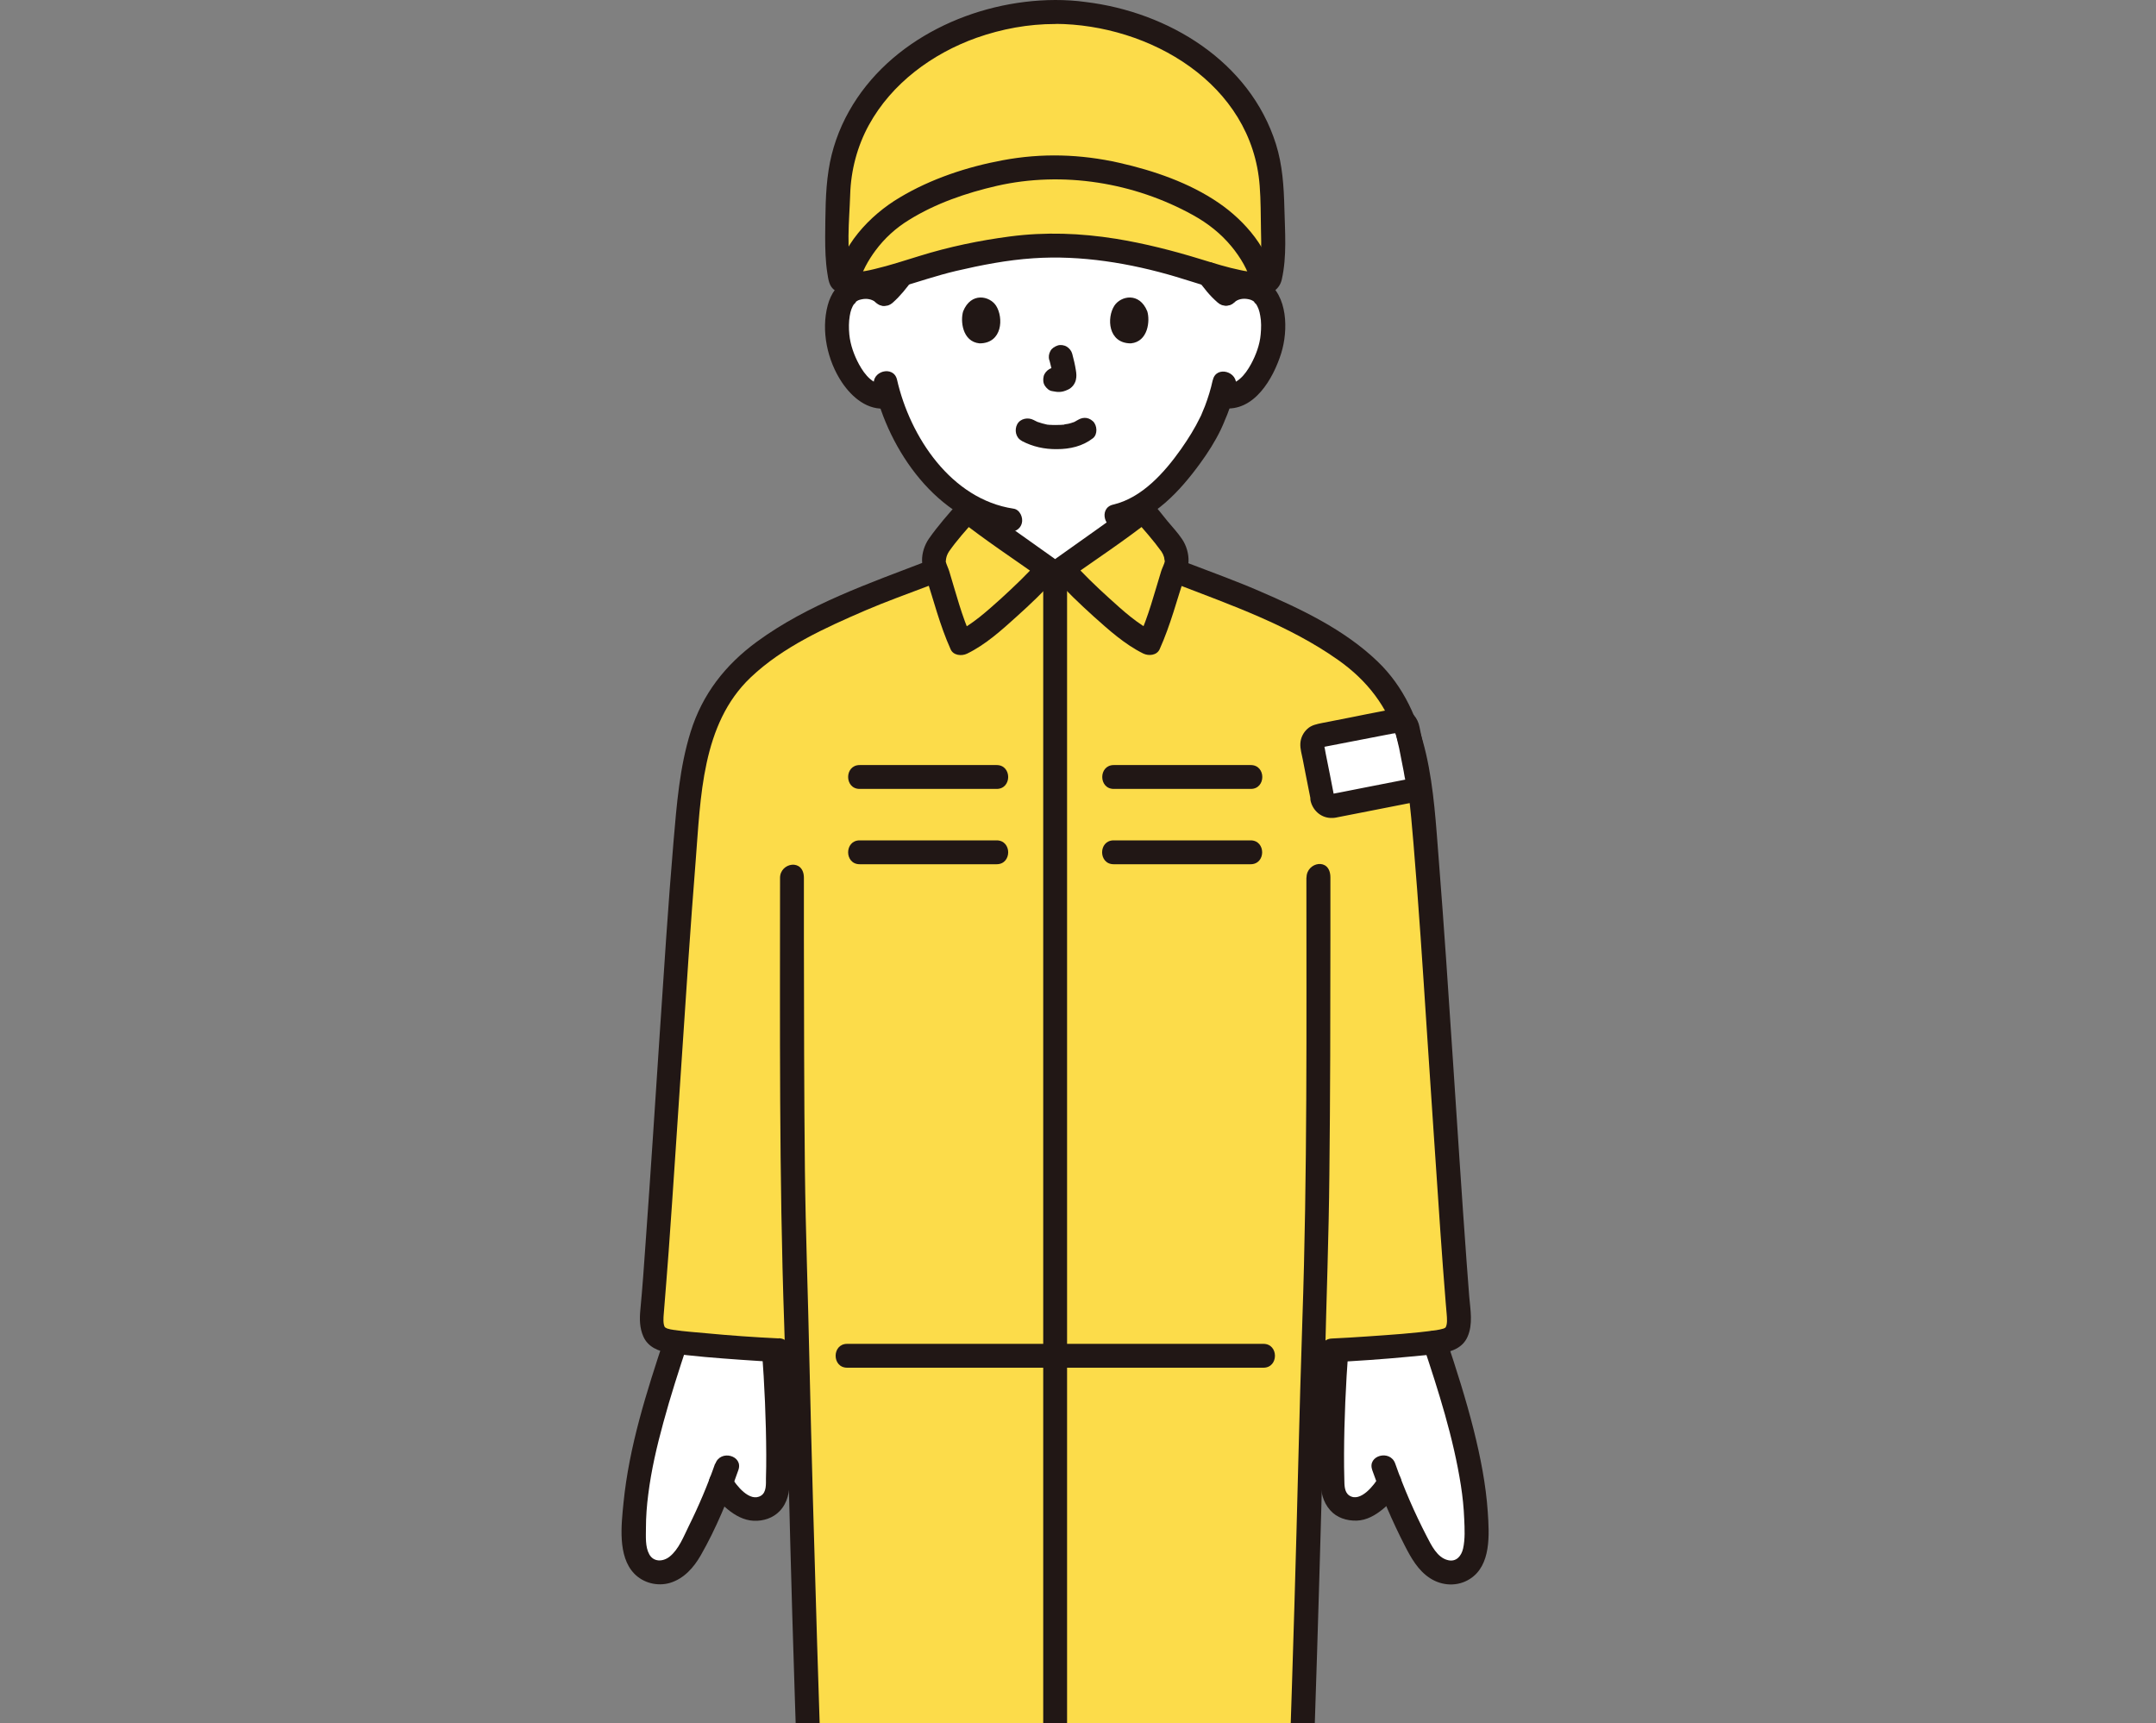
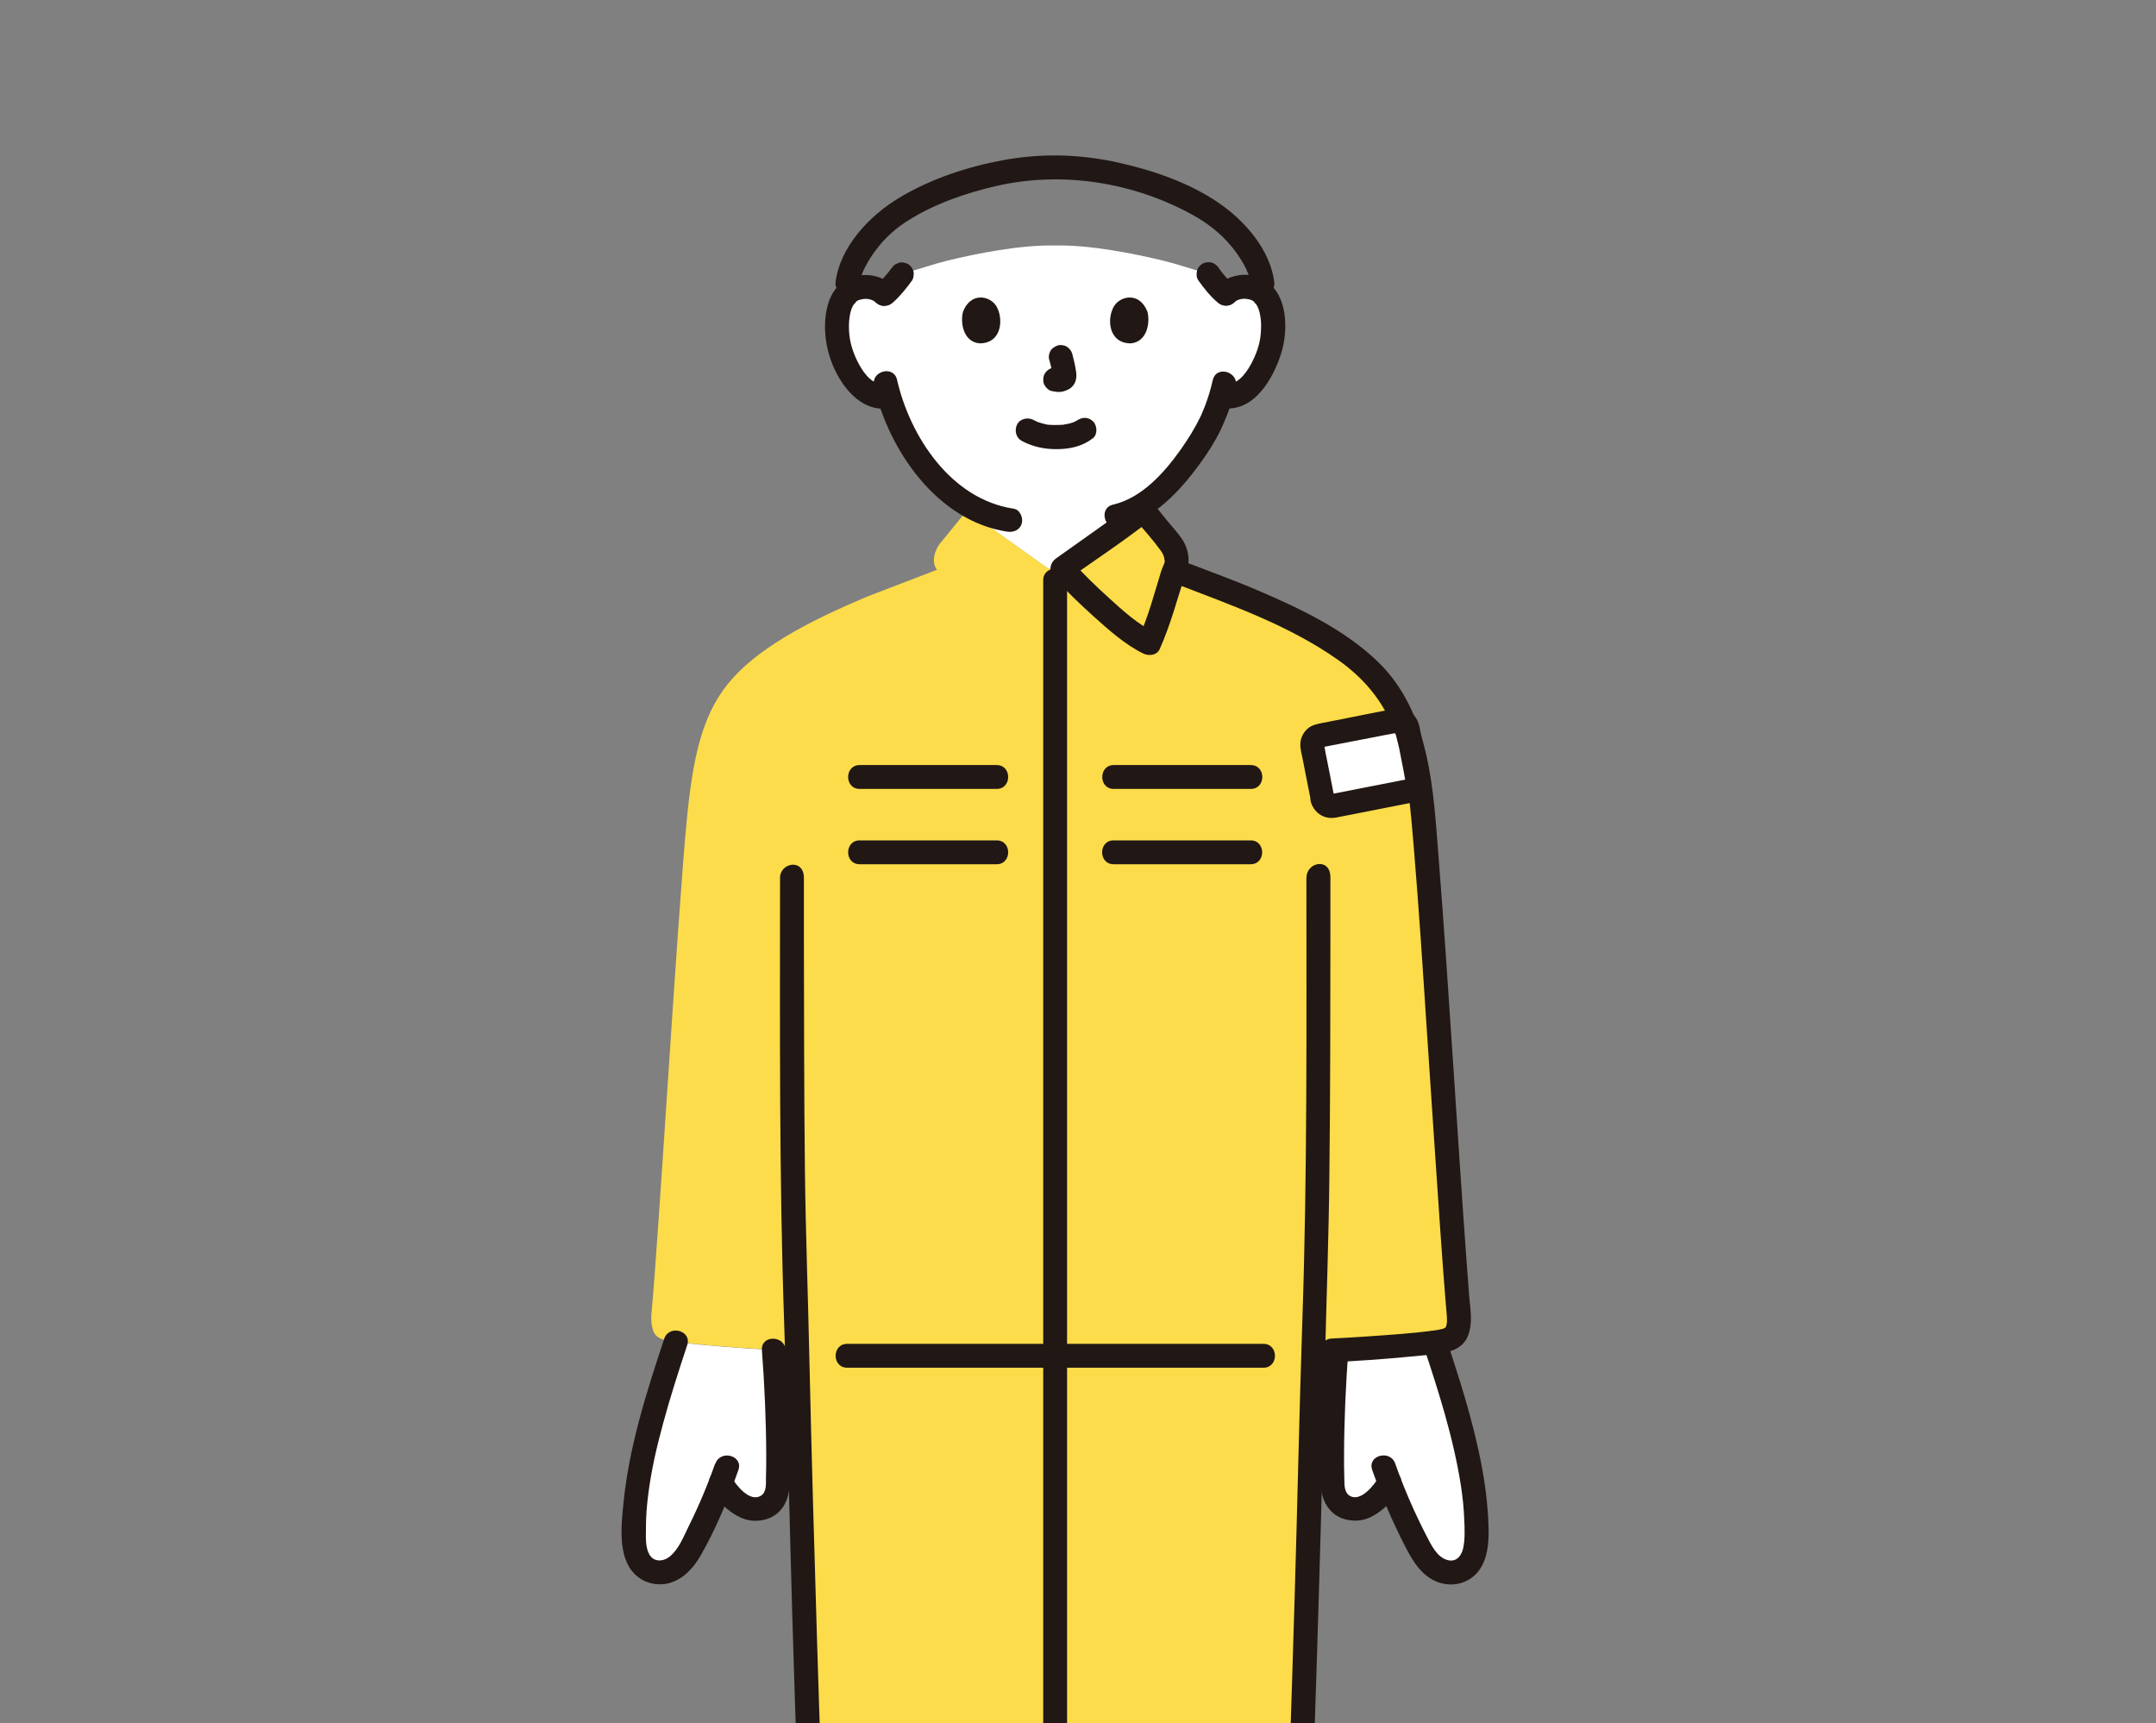
<svg xmlns="http://www.w3.org/2000/svg" id="b" version="1.1" viewBox="0 0 1500 1199">
  <rect x="0" y="0" width="1500" height="1199" fill="#808080" stroke="none" />
  <defs>
    <style>
      .st0 {
        fill: #fcdc4a;
      }

      .st1 {
        fill: #fff;
      }

      .st2 {
        fill: #211715;
      }
    </style>
  </defs>
  <g id="c">
    <g id="d">
      <path class="st1" d="M615.4,204.5c-3.8-3.7-9-5.1-13.4-4.9-9.6.3-13.7,5.5-15.5,8.6-5.3,9.1-5,25.9-1.5,36.3,2.5,7.4,6.6,18.6,16.5,26.7,4.4,3.6,11,5.8,17.1,4.3,4.5,15.2,12.6,33.5,26.8,50.5,11.7,14,24,24.2,37.8,30.2-.2,2.1-.4,4.1-.7,6.1,15.3,11,43.9,31.4,46.8,33.4h9.8c3.1-2.2,37.9-27,51.3-36.6-.2-1.6-.4-3.2-.5-4.9,28.1-14.9,50.3-53.1,54.3-64,1.4-2.9,3.6-8.7,5.4-14.7l1.5.3c5.7,1,11.7-1.2,15.8-4.6,9.9-8.1,14-19.3,16.5-26.7,3.5-10.4,3.8-27.2-1.5-36.3-1.8-3.1-5.9-8.3-15.5-8.6-4.4-.2-9.6,1.2-13.4,4.9-4.9-4.2-9-9.5-12.1-13.8-11.5-3.5-23.2-7.3-31.4-9.3-20.4-4.9-50.8-11.1-75.3-10.6-24.5-.5-54.8,5.6-75.3,10.6-8.2,2-19.9,5.9-31.4,9.3-3.1,4.3-7.2,9.6-12.1,13.8h0Z" />
      <path class="st1" d="M463,955.2c2.4-7.4,4.7-14.6,7-21.4,1.1.1,2.1.2,3,.3,18.6,2.1,43.4,4.1,65.3,5.2,2.1,28,3.8,67.5,2.7,95.2-.2,4.2-2.4,9.1-5.6,11.9-2.3,2.1-5.8,3.4-11.1,3.3-7-.2-16.9-7.6-22.8-18.2-4.9,13.2-9.9,24.2-18.7,41.4-3,5.8-6.2,11.7-11.2,16-5,4.3-12.1,6.6-18.2,4.3-9.1-3.5-11.6-11.2-12.2-21-2.2-34.8,9.6-79,21.7-117.1h0Z" />
      <path class="st1" d="M1005.2,955.2c-2.4-7.4-4.7-14.6-7-21.4-1.1.1-2.1.2-3,.3-18.6,2.1-43.4,4.1-65.3,5.2-2.1,28-3.8,67.5-2.7,95.2.2,4.2,2.4,9.1,5.6,11.9,2.3,2.1,5.8,3.4,11.1,3.3,7-.2,16.9-7.6,22.8-18.2,4.9,13.2,9.9,24.2,18.7,41.4,3,5.8,6.2,11.7,11.2,16,5,4.3,12.1,6.6,18.2,4.3,9.1-3.5,11.6-11.2,12.2-21,2.2-34.8-9.6-79-21.7-117.1h0Z" />
      <path class="st1" d="M615.6,1645.8c-5.2,10.1-23,29.9-28.8,35.5-17.4,16.8-26.6,24.8-39.3,38.9-9.8,10.8-17.8,31-13,47.7,3.3,11.4,13.2,18.2,24.2,22.7,4.8,2,22.9,3.3,32.1,1.6,14.3-2.7,27.1-7.6,37.8-15.9,18.3-14.1,33.6-28,52.9-42.3,6.8-5,15.2-8.5,21.7-13.9,3.7-3.1,6.5-7.3,8.7-11.6,7.6-14.5,6.9-41.5,4-57.6" />
-       <path class="st1" d="M852.7,1645.8c5.2,10.1,23,29.9,28.8,35.5,17.4,16.8,26.6,24.8,39.3,38.9,9.8,10.8,17.8,31,13,47.7-3.3,11.4-13.2,18.2-24.2,22.7-4.8,2-22.9,3.3-32.1,1.6-14.3-2.7-27.1-7.6-37.8-15.9-18.3-14.1-33.6-28-52.9-42.3-6.8-5-15.2-8.5-21.7-13.9-3.7-3.1-6.5-7.3-8.7-11.6-7.6-14.5-6.9-41.5-4-57.6" />
      <path class="st1" d="M920.1,555.7c-1.7-8.9-4.4-22.2-7.1-36.4-.7-3.4,1.6-6.8,5-7.5,27.9-5.4,41.9-8.2,53.8-10.5,3.4-.7,6.8,1.6,7.4,5,1.6,8.3,4.3,21.8,7.1,36.4.7,3.4-1.6,6.8-5,7.4l-53.8,10.5c-3.4.7-6.8-1.6-7.4-5h0Z" />
      <g id="e">
        <path class="st0" d="M1014.9,914.4c-5.2-54.8-18-274.6-24.6-343.6-2.1-22.5-4.9-40.9-9.5-56.6,1.5,7.9,3.5,17.9,5.6,28.5.7,3.4-1.6,6.8-5,7.4l-53.8,10.5c-3.4.7-6.8-1.6-7.4-5-1.7-8.9-4.4-22.2-7.1-36.4-.7-3.4,1.6-6.8,5-7.5,27.9-5.4,41.9-8.2,53.8-10.5,1.8-.4,3.6.1,5,1.1-3.8-9.7-8.6-18.3-14.8-26.1-19.5-24.4-54.3-43.1-97.7-61.3l-43.7-16.8s-2.3-.9-4.4-1.7c4.3-5,1.6-14.1-2.4-18.7-5.7-6.6-12.8-16-18.6-22.5-2.5,2-52.5,37.6-56.3,40.3h-9.8c-3.8-2.7-53.9-38.3-56.3-40.3-5.8,6.5-12.9,15.9-18.6,22.5-3.9,4.6-6.7,13.7-2.4,18.7-2.1.8-4.4,1.7-4.4,1.7l-43.7,16.8c-43.4,18.2-78.2,37-97.7,61.3-17.6,22.1-24.1,50.7-28.3,94.4-6.6,69-19.4,288.8-24.6,343.6-.5,5.7.6,11.9,2.8,14.5,3.7,4.3,11.4,4.6,17,5.2,23.4,2.7,56.4,5.1,81.5,5.9,0,1,0,2,.1,3,3.7,173.8,16.2,556.5,25.6,682.3.6,8.6,7,15.7,15.4,17.7,16.1,3.8,40.5,6.9,57.8,6.7,24.3-.2,62.8-2.4,80.6-6.9,17.8,4.6,56.3,6.7,80.6,6.9,17.3.2,41.7-2.9,57.8-6.7,8.4-2,14.7-9.1,15.4-17.7,9.4-125.8,21.9-508.5,25.6-682.3,0-1,0-2,.1-3,25.1-.8,58.1-3.2,81.5-5.9,5.6-.7,13.3-1,17-5.2,2.2-2.6,3.3-8.8,2.8-14.5h0Z" />
-         <path class="st0" d="M734.1,8.3c-71.6,0-151,48.4-151,130.7s-2.5,39.4,2.1,55.7c2.6,1.1,4.6,2,4.6,2,11,4.7,49.6-10.6,69-15.3,20.4-4.9,50.8-11.1,75.3-10.6,24.5-.5,54.8,5.6,75.3,10.6,19.5,4.7,58.1,20,69,15.3,0,0,2.1-.9,4.6-2,4.6-16.3,2.1-40.8,2.1-55.7,0-82.4-76.7-130.7-151-130.7h0Z" />
      </g>
    </g>
    <g id="f">
      <path class="st2" d="M846,1650.8c11.5,20.2,29.7,36.5,46.3,52.4,8.5,8.1,18.3,16.5,25.1,26.1,7.1,10.1,12.3,24.8,8,37.1-3.3,9.6-14.5,16.2-24.2,17.5-12.1,1.7-23.8.6-35.4-3.2-14.9-4.9-26.5-14.9-38.4-24.7-12.6-10.4-25-21.5-38.6-30.6-6.6-4.4-14.8-7.5-20.3-13.4-4.5-4.9-6.9-11.2-8.3-17.5-2.9-13.3-2.3-28.1,0-41.4.8-4.4-1.2-9-5.8-10.2-4-1.1-9.5,1.4-10.2,5.8-4.8,27.3-5.3,63.6,20,81.2,7,4.9,14.7,8.6,21.6,13.8,7.5,5.6,14.7,11.6,21.9,17.5,13.3,11,26.4,23.8,42.1,31,25.1,11.6,58.3,14.7,80.5-4.5,12.6-10.9,15-27.8,11.6-43.4-3.3-15.1-12-26.7-22.4-37.6-19.9-20.7-44.8-38.9-59.2-64.3-5.3-9.3-19.7-.9-14.4,8.4h0Z" />
      <path class="st2" d="M707.9,1653.1c2.1,11.8,2.5,24.5.9,36.4-.8,5.6-2.1,11.3-4.9,16.3-3.4,6.2-8.1,9.9-14.2,13.5-14.2,8.4-26.8,18.6-39.5,29-12,9.9-23.9,21.5-37.9,28.5-18.9,9.4-49.3,14-65.3-3.3-8.8-9.5-6.1-24.9-1.1-35.6,5.1-11,14.3-19.4,22.8-27.8,18.7-18.4,40.3-36.1,53.5-59.3,5.3-9.3-9.1-17.7-14.4-8.4-12.7,22.3-33.9,39.1-51.9,56.9-10.3,10.2-20.5,20.4-26.2,34.1-5.9,14.1-7.9,31.9.5,45.5,15.5,25,50.5,26.1,75.6,18.2,34.5-10.9,56.5-42.6,86.9-60.5,8.1-4.8,16.2-9.3,21.9-17,4.8-6.5,7.9-14.2,9.4-22.1,3.1-16,2.5-32.8-.3-48.9-.8-4.4-6.2-6.9-10.2-5.8-4.7,1.3-6.6,5.8-5.8,10.2h0Z" />
      <path class="st2" d="M497.5,1018.4c-5.2,14.9-11.3,29.3-18.3,43.4-3.5,7.1-7,16.3-13.4,21.3-4.6,3.6-11.1,3.8-14.1-1.7-2.9-5.2-2.3-12.5-2.3-18.3,0-7.8.6-15.6,1.6-23.3,2.1-16.9,6-33.6,10.5-50,4.9-18.1,10.7-36,16.6-53.9,3.4-10.2-12.7-14.5-16-4.4-12.3,37.1-24.4,74.9-28.3,114-1.5,15.2-4.2,37.2,7.4,49.3,6.3,6.6,16.2,9.1,25,6.5,9.7-3,16.4-10.6,21.3-19.1,10.7-18.7,19.1-39.1,26.2-59.4,3.6-10.1-12.5-14.5-16-4.4h0Z" />
      <path class="st2" d="M493.3,1031.6c0,6.7,8,14.4,12.8,18.4,5.2,4.3,11.4,7.8,18.3,8.1,6.7.3,13.4-1.9,18-6.7,5.6-5.8,6.9-13.4,7.1-21.2.9-30.2-.6-60.6-2.8-90.8-.8-10.6-17.4-10.7-16.6,0,1.8,24.1,2.9,48.4,3,72.6,0,5.6,0,11.1-.2,16.7,0,3.8.4,9.5-3.4,11.9-7.9,5-17.4-7.3-20.8-13.1l1.1,4.2h0c0-10.7-16.6-10.8-16.6,0h0Z" />
      <path class="st2" d="M954.7,1022.8c6.4,18,13.9,35.5,22.6,52.5,4.4,8.6,9.3,17.4,17.7,22.8s19.1,5.9,27.6.5c15-9.5,13.5-31.1,12.5-46.5-1.3-19.3-5.1-38.4-9.8-57.2-5.4-21.4-12.1-42.4-19.1-63.3-3.4-10.1-19.4-5.8-16,4.4,10.6,31.9,21,64.3,26.2,97.6,1.2,7.7,2,15.5,2.3,23.2.3,6.7.7,14.1-.8,20.7-1.2,5.1-4.7,9.4-10.5,8-7.6-1.8-11.6-10.5-14.9-16.8-8.4-16.3-15.7-33-21.8-50.4-3.5-10-19.6-5.7-16,4.4h0Z" />
      <path class="st2" d="M958.4,1031.6h0s1.1-4.2,1.1-4.2c-3.3,5.7-13,18.3-20.8,13.1-3.5-2.4-3.3-7.4-3.4-11.1-.2-5.8-.2-11.6-.2-17.5.1-24.2,1.2-48.4,3-72.6.8-10.7-15.8-10.6-16.6,0-2.2,30.2-3.7,60.6-2.8,90.8.2,7.6,1.5,14.7,6.7,20.6,4.6,5.3,11.6,7.5,18.5,7.3s13.1-3.8,18.3-8.1c4.8-3.9,12.8-11.7,12.8-18.4,0-10.7-16.6-10.7-16.6,0h0Z" />
      <path class="st2" d="M843.7,264.6c-1.3,6.1-3.2,12.2-5.4,18-.8,2.1-1.5,3.4-2.4,5.8-.8,2.1.6-1.2-.1.3-.3.5-.5,1.1-.8,1.6-3.7,7.7-8.3,15-13.2,22-11.5,16.3-27.2,34.1-47.4,38.8-10.4,2.4-6,18.5,4.4,16,23.9-5.6,42.2-25.5,56.1-44.6,5.4-7.4,10.4-15.2,14.4-23.5.9-1.8,1.6-3.6,2.4-5.4.9-2.1-.6,1.4.3-.8.6-1.4,1.2-2.9,1.8-4.3,2.5-6.4,4.6-12.9,6-19.6,2.2-10.4-13.8-14.9-16-4.4h0Z" />
      <path class="st2" d="M608.1,268.6c10.2,44.9,44.1,93.9,92.6,101.3,4.4.7,8.9-1.1,10.2-5.8,1.1-3.9-1.3-9.6-5.8-10.2-43.2-6.5-71.9-49.8-81-89.7-2.4-10.4-18.4-6-16,4.4h0Z" />
      <path class="st2" d="M710.9,306.8c7.6,4,15.8,5.8,24.4,5.7,9.1,0,17.9-2,25.1-7.6,3.4-2.7,3-9,0-11.8-3.7-3.4-8.1-2.9-11.8,0,2.9-2.2-.1,0-1,.4-.7.4-2.6,1,0,0-.7.2-1.3.5-2,.7-.8.3-1.7.5-2.6.7-.9.2-2.1.2-3,.6.9-.3,1.3-.2,0,0-.5,0-1.1,0-1.6.1-1.3,0-2.6.1-4,.1-1.2,0-2.4,0-3.5-.1-.5,0-1.1,0-1.6-.1-.3,0-.6,0-.9-.1-.7,0-.4,0,.7,0-.4.2-2.2-.4-2.7-.5-.9-.2-1.7-.4-2.5-.7-.7-.2-1.4-.5-2.2-.7-1.9-.6,1.7.8,0,0-.9-.4-1.8-.9-2.6-1.3-3.8-2-9.2-1.1-11.4,3-2,3.8-1.1,9.2,3,11.4h0Z" />
      <path class="st2" d="M730.1,250.5c1,3.9,2,7.8,2.6,11.8l-.3-2.2c0,.5,0,1.1,0,1.6l.3-2.2c0,.3,0,.5-.2.7l.8-2c0,.2-.2.3-.3.5l1.3-1.7c-.1.1-.2.3-.4.4l1.7-1.3c-.3.2-.6.3-.9.5l2-.8c-.5.2-1,.4-1.6.5l2.2-.3c-.5,0-1,0-1.5,0l2.2.3c-.6,0-1.1-.2-1.7-.3-1.1-.3-2.2-.4-3.3-.1-1.1,0-2.1.4-3.1,1-1.7,1-3.4,3-3.8,5-.5,2.1-.4,4.5.8,6.4,1.1,1.7,2.9,3.5,5,3.8,1.5.2,2.9.6,4.4.6,2.4.1,4.6-.6,6.7-1.6,2.7-1.2,4.8-3.8,5.5-6.7.6-2.5.4-4.5,0-6.9-.6-3.8-1.5-7.6-2.5-11.3-.5-2-2-3.9-3.8-5s-4.4-1.5-6.4-.8c-2,.7-4,1.9-5,3.8-1.1,2-1.4,4.2-.8,6.4h0Z" />
      <path class="st2" d="M670.1,216.6c-2,6.4-.7,21.1,11.4,22.3,16,0,16.8-17.9,11.5-26.2-4.4-6.8-17.4-9.7-22.9,3.9h0Z" />
      <path class="st2" d="M798.2,216.6c2,6.4.7,21.1-11.4,22.3-16,0-16.9-17.9-11.5-26.2,4.4-6.8,17.4-9.7,22.9,3.9Z" />
      <path class="st2" d="M858.7,210.4c2.6-2.4,6.2-2.9,9.5-2.3,2,.4,2.8.7,4.5,1.9-1.2-.9,2.2,3,.9,1,1.8,2.9,2.6,5.1,3.2,8.7.8,4.1.7,8.7.3,12.9-.6,7.3-3.4,14.6-6.7,20.7-4.1,7.5-10.2,15.3-19.6,14.1-4.5-.6-8.3,4.2-8.3,8.3s3.8,7.7,8.3,8.3c21.8,2.8,35.1-20.7,40.6-38.3,4.9-15.8,4.7-40.3-10.8-50.3-10.5-6.9-24.7-5-33.8,3.2-8,7.1,3.8,18.9,11.8,11.8h0Z" />
      <path class="st2" d="M725.8,403.7v1231.2c0,10.7,16.6,10.7,16.6,0V403.7c0-10.7-16.6-10.7-16.6,0h0Z" />
      <path class="st2" d="M789.5,361.3c6.3,7.2,13,14.7,18.6,22.5.8,1.2,1.4,2.5,1.8,3.9.2.7.4,3.5.6,2.5-.4,2.2-1.9,4.9-2.6,7.1-4.8,15.5-8.8,31.3-15.5,46l11.4-3c-12-5.8-22.3-15.2-32-24-9.3-8.4-18.4-17.2-26.8-26.6l-1.7,13.1c19.4-13.7,39.4-26.9,58-41.6,3.5-2.8,2.9-8.8,0-11.8s-8.2-2.8-11.8,0c3.4-2.7-1,.7-1.8,1.3-2.1,1.5-4.2,3-6.2,4.5-6.1,4.4-12.2,8.7-18.3,13.1-9.4,6.7-18.8,13.4-28.3,20.1-4.5,3.2-5.5,8.8-1.7,13.1,8.6,9.7,18.1,18.7,27.7,27.4,10.5,9.4,21.7,19.5,34.5,25.8,3.7,1.8,9.4,1.4,11.4-3,7.6-16.9,12.1-34.6,17.9-52.2.2-.7,1.5-4.1.3-1.2,1-2.6,1.8-4.7,1.9-7.6.2-5.4-1.5-11.2-4.5-15.6-3-4.5-6.8-8.5-10.2-12.6-3.5-4.4-7-8.8-10.8-13-7.1-8-18.8,3.8-11.8,11.8h0Z" />
-       <path class="st2" d="M667,349.5c-7.1,8-14.5,16.4-20.6,25.1-3.1,4.4-5,10.1-4.9,15.5,0,3.1.9,5.5,1.9,8.3-1-2.5,0,.2.3,1.2,5.7,17.5,10.1,35.3,17.7,52.2,1.9,4.3,7.7,4.8,11.4,3,12.8-6.2,24-16.3,34.5-25.8,9.7-8.7,19.1-17.7,27.8-27.4,3.8-4.2,2.8-9.9-1.7-13.1-9.4-6.7-18.9-13.4-28.3-20.1-6.1-4.4-12.2-8.7-18.3-13.1-2.1-1.5-4.2-3-6.2-4.5-.9-.7-5.2-3.9-1.8-1.3-3.5-2.8-8.3-3.4-11.8,0-2.9,2.9-3.5,9,0,11.8,18.6,14.7,38.7,27.9,58,41.6l-1.7-13.1c-8.4,9.4-17.5,18.1-26.8,26.6-9.8,8.8-20.1,18.2-32.1,24l11.4,3c-6.7-14.8-10.7-30.6-15.4-46-.7-2.3-2-4.7-2.5-7-.3-1.2.2.7.2,0,0-.7,0-1.3.2-2,.3-1.6,1-3.2,1.9-4.6,5.4-7.8,12.2-15.3,18.6-22.5,7.1-8-4.7-19.8-11.8-11.8h0Z" />
      <path class="st2" d="M598.1,548.9h95.3c10.7,0,10.7-16.6,0-16.6h-95.3c-10.7,0-10.7,16.6,0,16.6h0Z" />
      <path class="st2" d="M693.4,584.7h-95.3c-10.7,0-10.7,16.6,0,16.6h95.3c10.7,0,10.7-16.6,0-16.6h0Z" />
      <path class="st2" d="M774.9,548.9h95.3c10.7,0,10.7-16.6,0-16.6h-95.3c-10.7,0-10.7,16.6,0,16.6h0Z" />
      <path class="st2" d="M870.1,584.7h-95.3c-10.7,0-10.7,16.6,0,16.6h95.3c10.7,0,10.7-16.6,0-16.6h0Z" />
      <path class="st2" d="M589.4,951.6h289.6c10.7,0,10.7-16.6,0-16.6h-289.6c-10.7,0-10.7,16.6,0,16.6h0Z" />
      <path class="st2" d="M542.7,610.6c0,103.6-.7,207.4,2.9,310.9,2.3,67.3,3.6,134.6,5.6,201.8,2.4,79.2,5,158.3,8.1,237.5,2.6,68.6,5.4,137.3,9.1,205.8.7,12.6,1.4,25.1,2.2,37.7.9,13.5-.4,29.6,10.1,39.7,7.8,7.5,19.3,8.6,29.5,10.2,11.8,1.9,23.8,3.3,35.8,3.7,21.1.7,42.6-.7,63.5-2.9,9-.9,18.1-2,26.9-4.2,10.4-2.6,6-18.6-4.4-16-18.8,4.7-38.8,5.3-58,6.1-21.6.9-42.8.3-64.1-3.5-7.9-1.4-18.9-1.9-21-11.5-1-4.8-.8-10.3-1.2-15.2-.8-11.9-1.5-23.8-2.2-35.7-3.7-66-6.4-132-8.9-198-3-77.8-5.7-155.7-8.1-233.5-2-66-3.9-132-5.4-198-.9-43.8-2.6-87.6-3.1-131.4-.6-54-.6-108-.7-162,0-13.8,0-27.6,0-41.3s-16.6-10.7-16.6,0h0Z" />
      <path class="st2" d="M908.9,610.6c0,102.6.7,205.4-2.8,307.9-2.2,65.7-3.5,131.5-5.5,197.3-2.3,77.7-4.9,155.3-7.8,233-2.6,68.9-5.3,137.8-9,206.7-.7,13-1.4,26.1-2.2,39.1-.3,5.6-.7,11.2-1.1,16.9-.3,4.7-.1,9.9-1.1,14.5-2.1,10-14.4,10.4-22.6,11.8-10.9,1.9-22,3.1-33,3.5-20.8.9-42.1-.6-62.8-2.6-8.3-.8-16.6-1.8-24.7-3.9-10.4-2.6-14.8,13.4-4.4,16,19.7,4.9,40.7,5.8,60.9,6.6,22,1,43.5.3,65.3-3.2,10.5-1.7,22.1-2.9,30-10.7,6.7-6.6,7.9-14.9,8.6-23.8.8-11.2,1.5-22.4,2.2-33.5,3.9-65.7,6.6-131.6,9.1-197.4,3.1-79.2,5.8-158.4,8.3-237.7,2.1-67.6,4-135.2,5.5-202.8,1-43.9,2.7-87.7,3.1-131.6.6-54.6.7-109.2.7-163.8,0-14.1,0-28.2,0-42.4s-16.6-10.7-16.6,0h0Z" />
-       <path class="st2" d="M541.7,931.2c-16.9-.8-33.8-2-50.6-3.6-7.5-.7-15-1.2-22.4-2.3-1.5-.2-3.1-.5-4.6-1-.6-.2-2.1-1.4-1.3-.5-1.7-2.3-1.2-7.1-1-9.7,1.1-14.4,2.4-28.8,3.4-43.3,3.3-45.6,6.2-91.3,9.3-136.9,3-45,5.9-89.9,9.5-134.9,3.5-43.9,4.1-95.3,38.3-127.7,22.3-21.2,51.8-34.5,79.8-46.6,14.2-6.1,28.8-11.3,43.2-16.8l4.8-1.8c4.2-1.6,7.1-5.6,5.8-10.2-1.1-4-6-7.4-10.2-5.8-40.8,15.7-83.4,30.3-119,56.3-22.1,16.2-38,36.5-46.2,62.8-7.7,24.6-9.7,50.7-11.9,76.2-3.8,44.6-6.6,89.2-9.6,133.8-3.2,48.3-6.3,96.7-9.8,145-1.1,15.8-2.2,31.6-3.7,47.3-.6,6.2-.5,12.6,2.1,18.4,3.2,7.3,10.5,10.3,18,11.4,16.6,2.4,33.4,3.6,50.1,4.8,8.8.6,17.5,1.2,26.3,1.6,10.7.5,10.7-16.1,0-16.6h0Z" />
      <path class="st2" d="M926.6,947.8c17.8-.9,35.5-2.1,53.2-3.8,7.7-.7,15.5-1.4,23.2-2.5,7.5-1.1,14.8-4.1,18-11.4,3.9-8.8,2-18.7,1.2-27.9-.6-7.9-1.2-15.8-1.8-23.7-3.4-46.6-6.4-93.2-9.5-139.9-3.1-46.8-6.2-93.7-9.9-140.4-3.8-47.9-5.6-102.5-42.6-138-23.2-22.3-53.5-36.6-82.8-49.2-15.7-6.8-31.8-12.6-47.7-18.7l-5.1-2c-4.2-1.6-9.1,1.8-10.2,5.8-1.3,4.7,1.6,8.6,5.8,10.2,38.6,14.9,78.5,28.8,112.6,52.9,20.3,14.3,34.5,32.7,41.6,56.6,6.8,23,8.8,47.2,10.8,71.1,3.6,42.8,6.4,85.7,9.2,128.6,3.2,47.1,6.2,94.1,9.5,141.2,1.2,16.5,2.3,32.9,3.7,49.4.2,2.7.5,5.5.7,8.2.2,2.6.7,7.2-.9,9.5.3-.4-.4.3-1.4.6-1.6.5-3.3.8-5,1.1-15.7,2.2-31.6,3.2-47.3,4.3-8.5.6-16.9,1.1-25.4,1.5-10.6.5-10.7,17.1,0,16.6h0Z" />
      <path class="st2" d="M928.1,553.5c-1.9-9.8-3.8-19.6-5.8-29.4-.1-.8-1-5.7-1.2-5.7,0,0-.9,1.3-.9,1.3,0,.2,2.3-.3,2.7-.4,5.3-1,10.7-2.1,16-3.1,7.2-1.4,14.5-2.8,21.7-4.2,2.8-.5,5.5-1.1,8.3-1.6,1.1-.2,2.8-.2,3.8-.7,1.3-.7.3.2,0,0-.2-.2-1.6-1-1.6-1-.6.4,2.1,10.7,2.3,11.7,1.1,5.4,2.1,10.9,3.2,16.3,0,.5,1.2,6.9,1.4,6.9,0,0,1.2-1.1,1.1-1.4,0-.1-2.1.4-2.3.4l-28.6,5.6-16.7,3.3c-1.7.3-3.4.6-5.1,1-2.7.6,1.1-.6,1.6,1-2.9-10.3-18.9-5.9-16,4.4,1.9,6.7,7.8,11.5,15,11.2,1.6,0,3.2-.4,4.7-.7l14.8-2.9,35.1-6.9c8.9-1.7,14.3-8.9,12.8-18.1-1.9-11.6-4.5-23.2-6.8-34.7-1.2-6.2-5.2-11.2-11.5-12.6-4.4-.9-9.1.6-13.4,1.4-7.8,1.5-15.6,3-23.3,4.6-6.5,1.3-12.9,2.5-19.4,3.8-3.8.8-7.5,1.4-10.5,4.2-2.8,2.6-4.6,6.2-4.8,10.1-.2,3.7,1,7.6,1.7,11.2.7,3.8,1.5,7.5,2.2,11.3,1.2,6,2.4,12.1,3.6,18.1.9,4.4,6.1,6.9,10.2,5.8,4.6-1.3,6.7-5.8,5.8-10.2h0Z" />
      <path class="st2" d="M858.7,198.6c-3.5-3-6.6-6.5-9.4-10.2l1.3,1.7c-.9-1.2-1.8-2.4-2.7-3.6-.5-1-1.2-1.7-2.1-2.3-.8-.7-1.7-1.2-2.8-1.5-2-.5-4.6-.3-6.4.8-1.8,1.1-3.3,2.8-3.8,5-.5,2.1-.4,4.6.8,6.4,3.9,5.5,8.2,11,13.4,15.4,1.7,1.5,3.6,2.4,5.9,2.4s4.5-.9,5.9-2.4c1.5-1.6,2.5-3.7,2.4-5.9,0-2.1-.8-4.4-2.4-5.9h0Z" />
      <path class="st2" d="M620.2,186.6c-.9,1.2-1.7,2.4-2.7,3.6l1.3-1.7c-2.8,3.7-5.9,7.1-9.4,10.2-1.5,1.3-2.4,3.9-2.4,5.9s.9,4.5,2.4,5.9c1.6,1.5,3.7,2.5,5.9,2.4l2.2-.3c1.4-.4,2.6-1.1,3.7-2.1,5.1-4.5,9.4-9.9,13.4-15.4.6-1,.9-2,1-3.1.2-1.1.2-2.2-.1-3.3-.5-1.9-2-4-3.8-5-1.9-1-4.3-1.5-6.4-.8l-2,.8c-1.3.7-2.2,1.7-3,3h0Z" />
      <path class="st2" d="M621.2,198.6c-8.6-7.6-20.6-9.4-31.1-4.6-7.5,3.4-12.1,10.5-14.2,18.3-4.8,17.8-.3,38.6,9.9,53.8,7,10.4,18,19.8,31.4,18,4.5-.6,8.3-3.4,8.3-8.3s-3.8-8.9-8.3-8.3c-9.4,1.2-15.5-6.6-19.6-14.1-3.3-6.1-6-13.4-6.7-20.7-.4-4.3-.4-8.8.3-12.9.6-3.6,1.4-5.9,3.2-8.7-1.3,2.1,2.1-1.9.9-1,1.6-1.2,2.2-1.4,4-1.8,3.5-.8,7.2-.3,10.1,2.1,8,7.1,19.8-4.6,11.8-11.8h0Z" />
-       <path class="st2" d="M734.1,0c-55.9.2-115.3,27.3-143.4,77.4-7.1,12.6-12,26.5-14.2,40.8-2.4,15.3-2.2,31.2-2.4,46.6,0,8.4.2,16.9,1.5,25.2.7,4.3,1.2,9.5,5.3,12,2.1,1.3,5.4,2.6,7.8,3.2,11.5,3.2,25.6-1.9,36.6-5.1,13.3-3.9,26.4-8.4,39.9-11.6,17.6-4.1,35.5-7.6,53.6-8.8,33.3-2.3,67.6,3.4,99.5,12.9,13.7,4.1,27.2,8.9,41.3,11.8,10.7,2.1,29,3.9,32.2-10,3.6-16.1,2.2-33,1.8-49.4-.4-15.3-1.3-30.1-5.9-44.8-18.2-57.5-74.8-91.8-132.3-98.8C748.3.4,741.2,0,734.1,0c-10.7,0-10.7,16.6,0,16.6,65.7.3,137,41.6,142.3,112.7.8,10.1.7,20.4.9,30.5.3,10.9.5,22-2.4,32.6l3.8-5c-.8.4-5.8,3-3.2,1.4-.3.2-2.5.5-.5.3-.7,0-1.4.1-2,.1-3.5,0-6.4-.5-9.7-1.2-9.4-1.9-18.5-4.8-27.7-7.6-19.5-6-39.1-11-59.4-14.3-24.5-3.9-48.8-4.8-73.4-1.6-21.4,2.8-42.5,7.2-63.1,13.6-10.4,3.2-20.7,6.6-31.3,9.1-4.1,1-8,1.8-12,2-.6,0-1.2,0-1.7,0-.5,0-1.1,0-1.6,0,1,.1,1,.1.1,0-.4,0-2.2-.6.6.3-1.5-.5-3-1.3-4.4-1.9l3.8,5c-4.8-18.2-2.3-38.6-1.7-57.2.5-16.9,4.9-33.6,13-48.4,15.9-29,44.1-49.7,74.9-60.7,17.6-6.2,36-9.6,54.7-9.6,10.7,0,10.7-16.7,0-16.6Z" />
      <path class="st2" d="M598.1,196.7c.8-6.7,6.3-16.1,11-22.4,6.3-8.5,14.2-15.7,23.2-21.2,18.6-11.6,40-18.9,61.3-23.8,45.8-10.4,95.4-2.4,136.5,20.4,10.3,5.7,19.3,12.8,26.8,21.9,5.6,6.8,12.3,17.3,13.1,25.1.5,4.5,3.5,8.3,8.3,8.3s8.8-3.8,8.3-8.3c-2.6-22.7-20.6-43.2-38.8-55.6-20.3-13.9-45.1-22.4-69-27.8-27-6.1-54-6.9-81.2-1.8-24.8,4.6-49.9,12.9-71.6,25.9-20.8,12.3-41.8,34.3-44.7,59.3-.5,4.5,4.2,8.3,8.3,8.3s7.8-3.8,8.3-8.3h0Z" />
    </g>
  </g>
</svg>